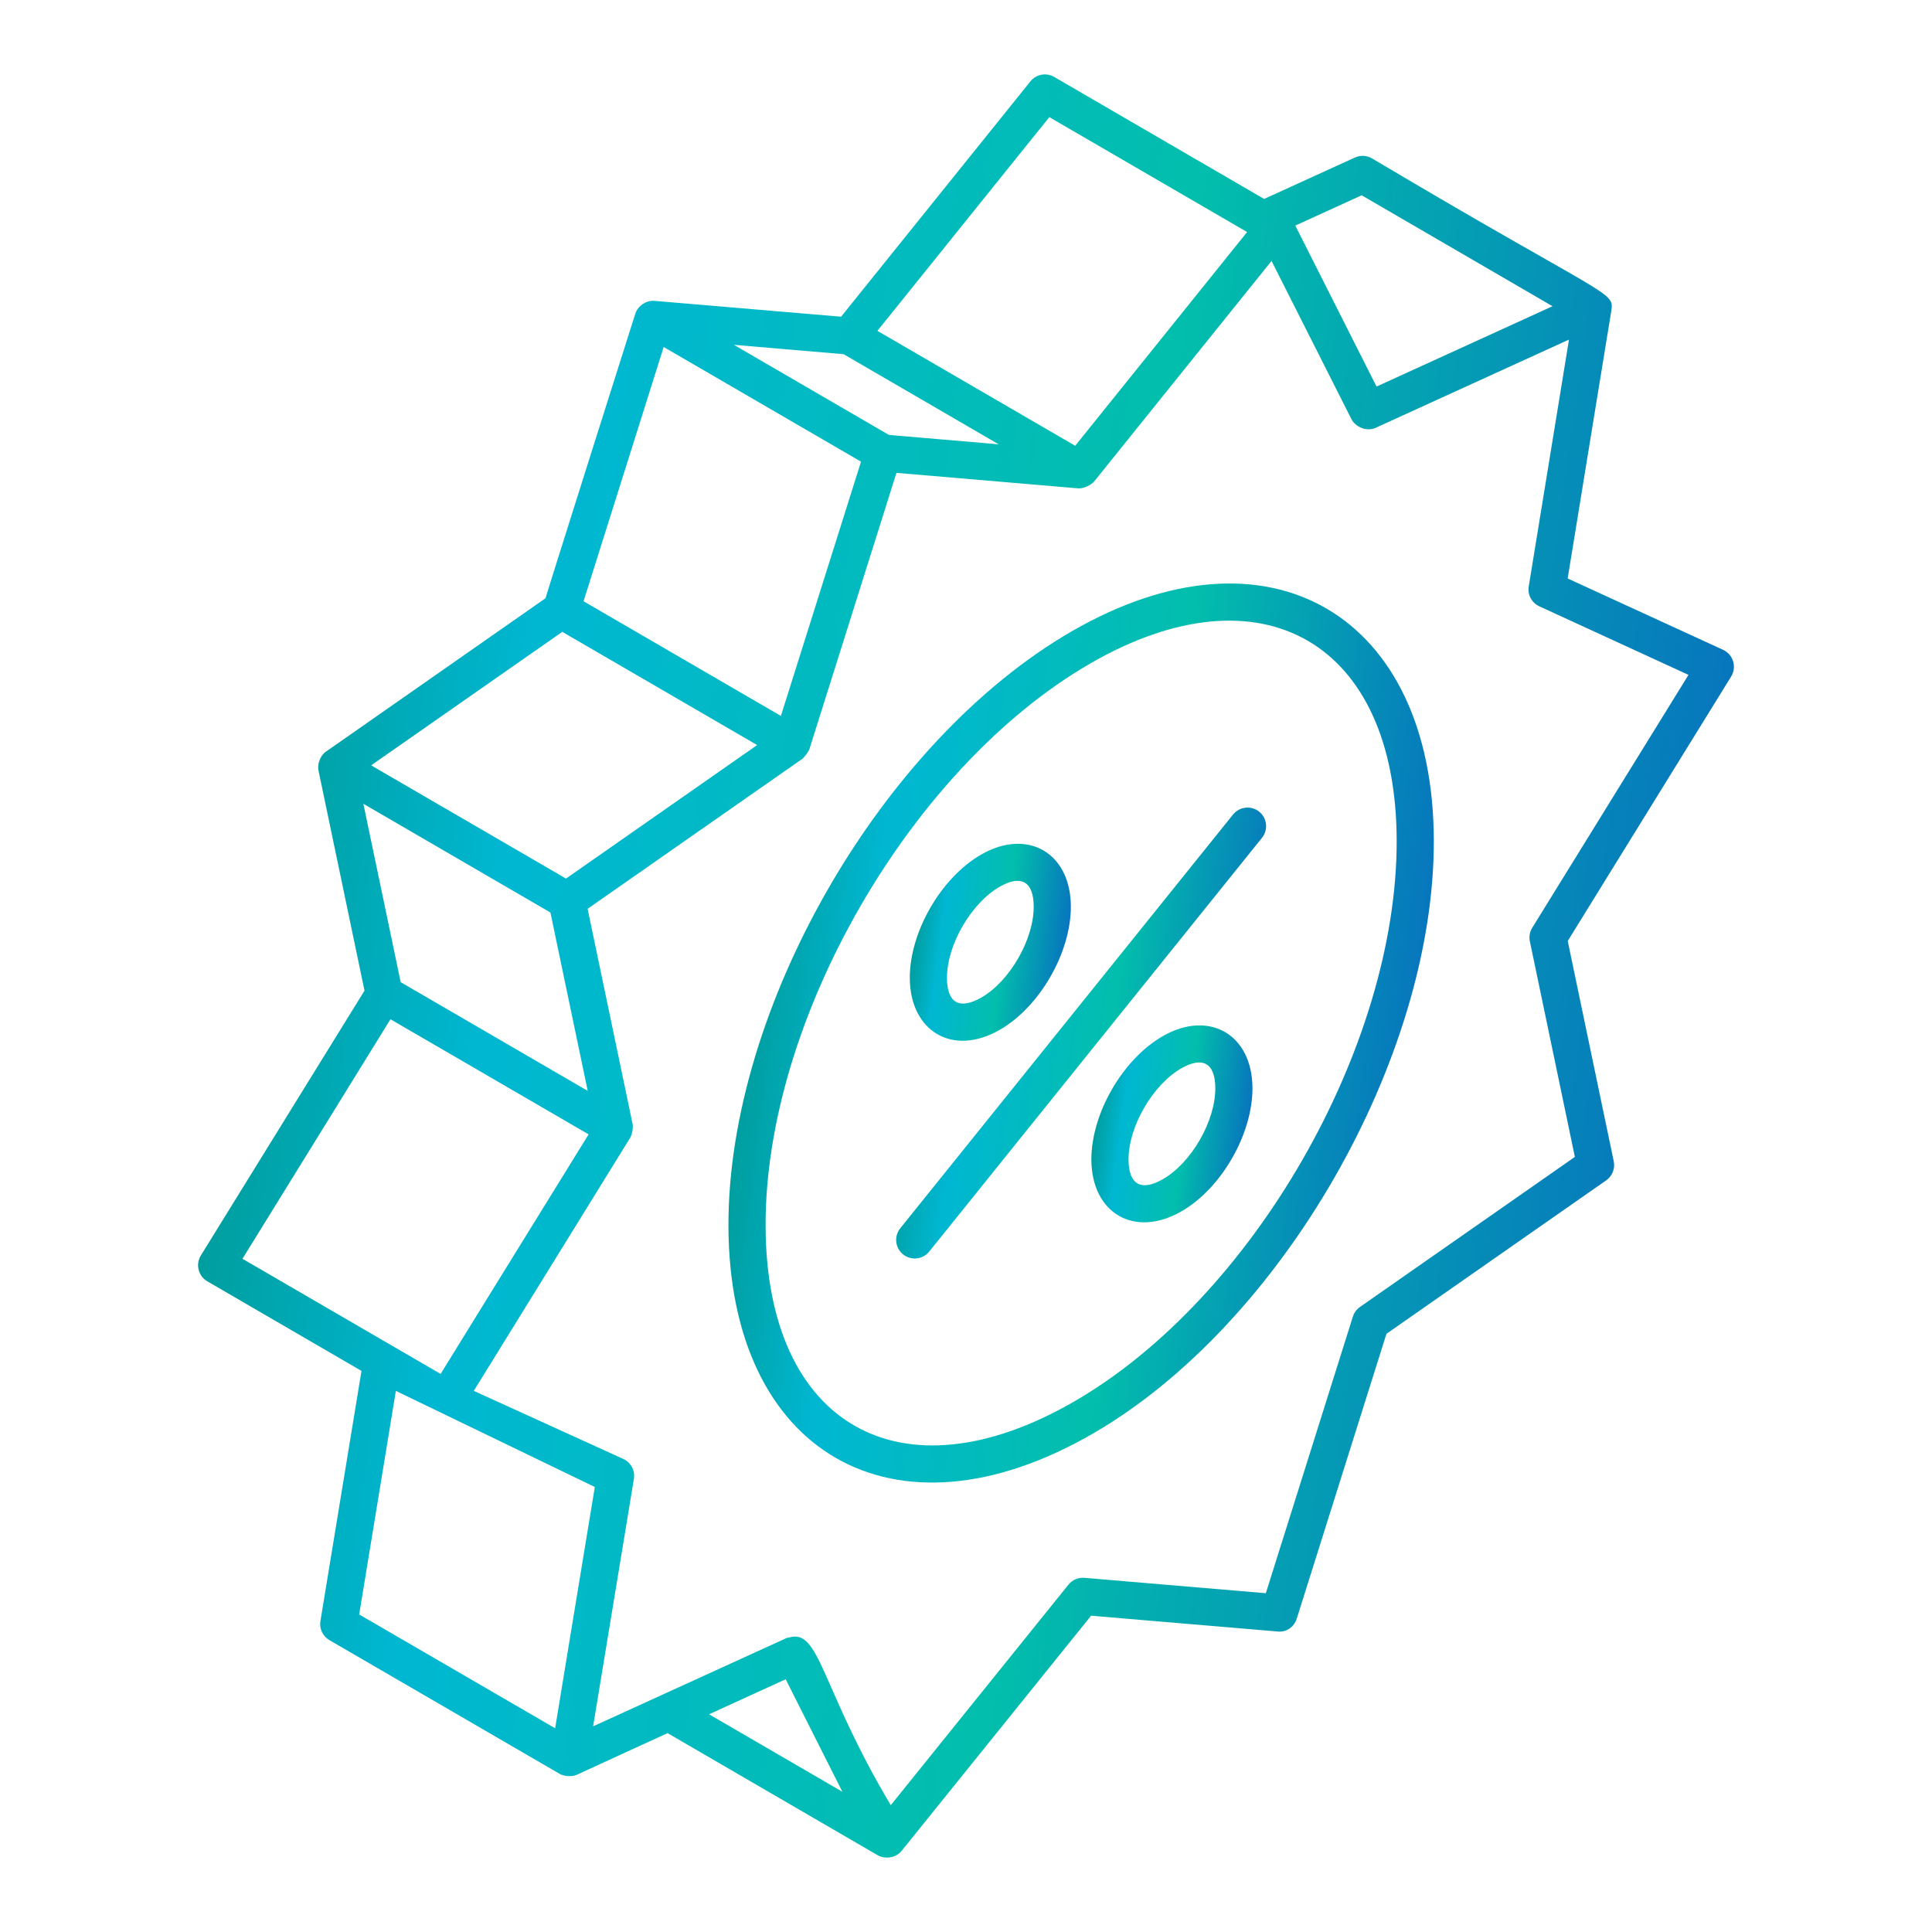
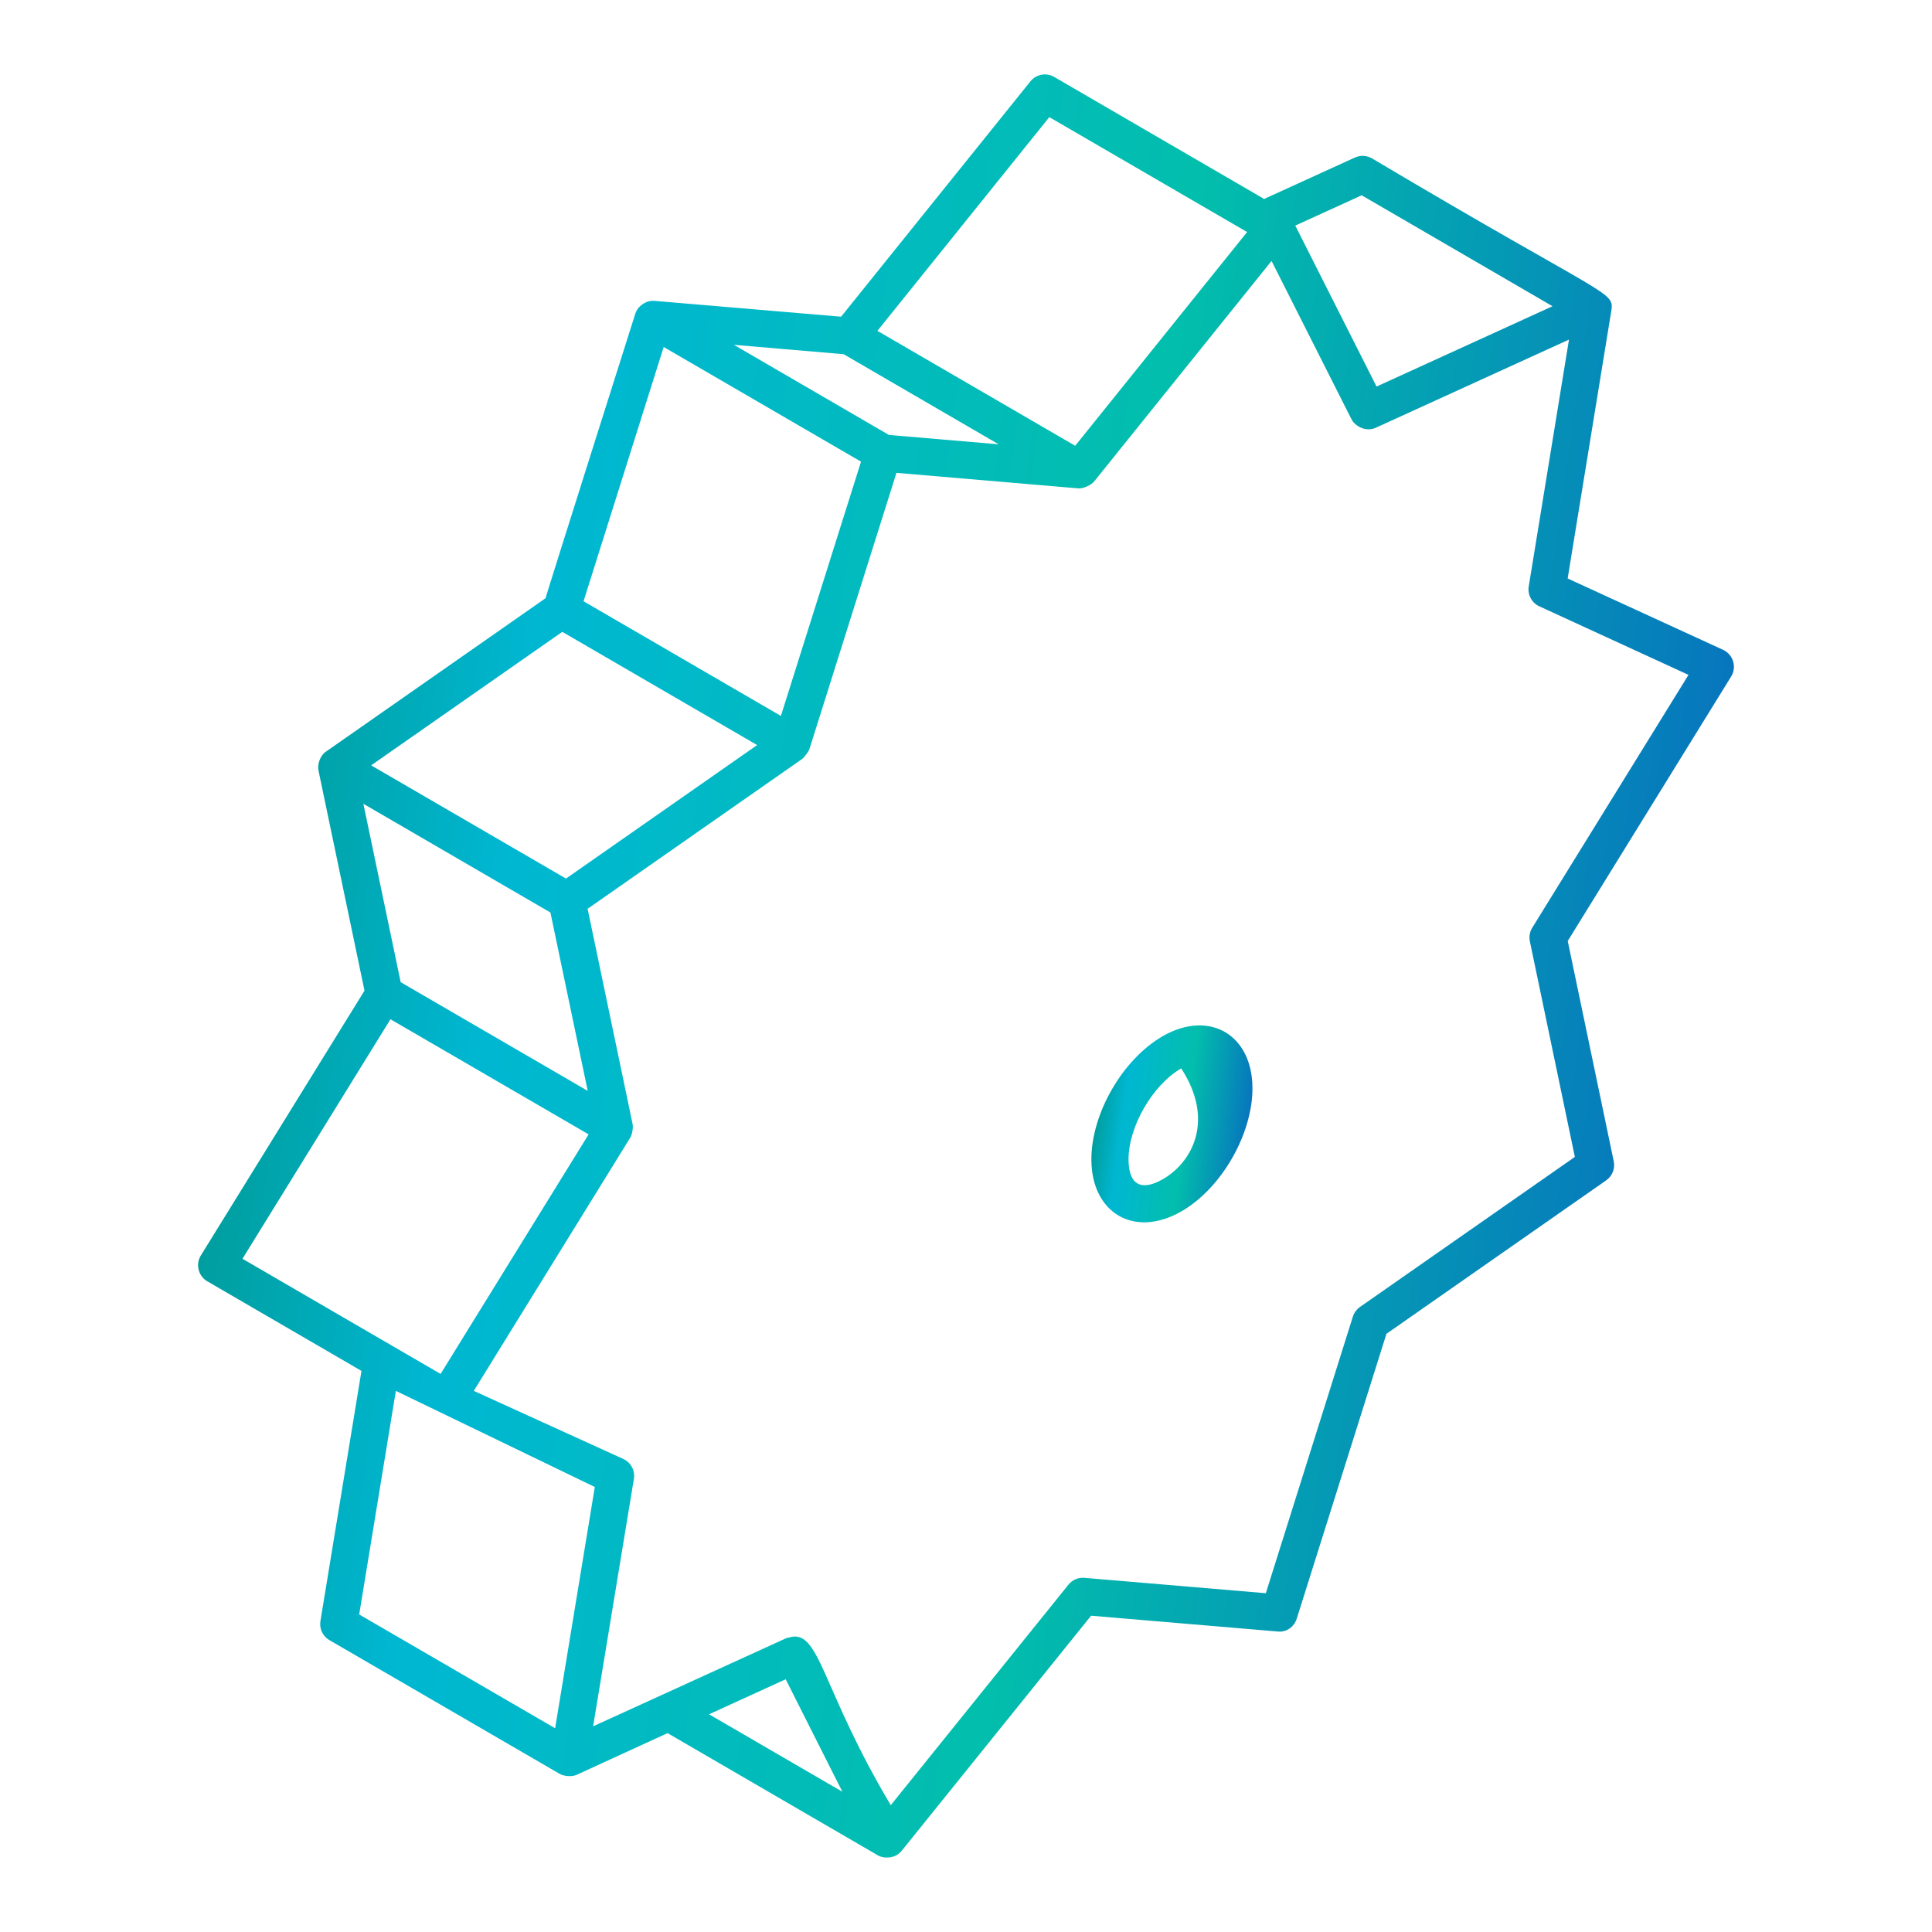
<svg xmlns="http://www.w3.org/2000/svg" width="48" height="48" viewBox="0 0 48 48" fill="none">
  <path d="M42.81 16.145L38.948 14.372L40.031 7.732C40.112 7.223 40.011 7.456 34.087 3.935C33.958 3.86 33.799 3.853 33.664 3.913L31.407 4.943L26.192 1.912C25.993 1.796 25.743 1.844 25.6 2.022L20.897 7.868C20.422 7.828 22.619 8.015 16.249 7.474C16.05 7.462 15.848 7.602 15.786 7.787C15.755 7.881 13.515 14.956 13.554 14.863C13.443 14.94 14.453 14.235 8.097 18.675C8.096 18.676 8.095 18.676 8.094 18.676C7.944 18.784 7.882 19 7.913 19.145L9.056 24.612L4.99 31.192C4.855 31.412 4.925 31.702 5.151 31.834L8.981 34.06L7.961 40.275C7.93 40.465 8.019 40.653 8.185 40.749L13.908 44.073C13.99 44.121 14.196 44.158 14.337 44.091C14.521 44.003 16.68 43.016 16.587 43.06L21.809 46.095C21.959 46.183 22.243 46.181 22.4 45.985L27.108 40.142L31.739 40.534C31.961 40.561 32.154 40.419 32.218 40.213L34.446 33.138L39.906 29.325C40.057 29.219 40.131 29.033 40.093 28.852L38.95 23.379L43.01 16.808C43.155 16.573 43.062 16.262 42.81 16.145ZM33.83 4.852L38.572 7.608C38.262 7.75 34.098 9.65 34.2 9.604L32.181 5.605L33.83 4.852ZM13.675 22.671L14.602 27.103L9.955 24.402L9.028 19.97L13.675 22.671ZM26.07 2.91L30.984 5.765L26.713 11.075L21.799 8.22L26.07 2.91ZM20.96 8.8L24.812 11.039C24.713 11.03 21.912 10.791 22.085 10.806L18.233 8.567L20.96 8.8ZM16.489 8.621C16.634 8.705 21.71 11.655 21.392 11.47L19.401 17.787L14.498 14.938L16.489 8.621ZM13.97 15.698L18.811 18.511L14.062 21.828L9.221 19.015L13.97 15.698ZM9.701 25.323L14.624 28.183C14.546 28.309 10.809 34.357 10.947 34.135L6.024 31.274L9.701 25.323ZM9.835 34.556C9.928 34.601 15.109 37.104 14.778 36.944L13.792 42.938L8.924 40.111L9.835 34.556ZM17.616 42.591L19.52 41.721C19.577 41.834 21.018 44.693 20.929 44.516L17.616 42.591ZM38.068 23.05C38.006 23.151 37.985 23.271 38.009 23.387L39.127 28.743L33.788 32.471C33.705 32.529 33.643 32.614 33.612 32.71L31.449 39.583L26.942 39.201C26.791 39.187 26.64 39.252 26.544 39.372L22.131 44.849C20.387 41.925 20.371 40.449 19.601 40.684C19.581 40.69 19.56 40.688 19.541 40.697L14.736 42.89L15.749 36.742C15.783 36.536 15.674 36.333 15.485 36.247L11.771 34.556L15.658 28.265C15.702 28.194 15.737 28.023 15.717 27.927L14.599 22.579L19.932 18.854C19.971 18.827 20.09 18.675 20.109 18.614L22.272 11.748L26.784 12.133C26.92 12.147 27.117 12.044 27.183 11.963L31.591 6.483L33.577 10.416C33.67 10.599 33.945 10.735 34.18 10.628L38.981 8.437L37.981 14.57C37.947 14.775 38.055 14.977 38.244 15.064L41.95 16.767L38.068 23.05Z" fill="url(#paint0_linear_231_899)" />
-   <path d="M26.63 15.683C21.91 18.408 18.083 25.038 18.098 30.462C18.114 36.087 22.19 38.482 27.145 35.622C31.835 32.914 35.638 26.299 35.623 20.874C35.607 15.281 31.53 12.854 26.63 15.683ZM26.684 34.822C22.373 37.312 19.035 35.4 19.021 30.459C19.007 25.33 22.627 19.06 27.091 16.482C31.335 14.033 34.686 15.951 34.7 20.877C34.714 26.006 31.118 32.262 26.684 34.822Z" fill="url(#paint1_linear_231_899)" />
-   <path d="M24.845 25.582C25.835 25.01 26.608 23.665 26.605 22.52C26.602 21.19 25.528 20.567 24.374 21.233C23.378 21.808 22.6 23.155 22.604 24.3C22.608 25.609 23.656 26.269 24.845 25.582ZM24.835 22.032C25.367 21.726 25.68 21.898 25.682 22.523C25.684 23.34 25.09 24.375 24.384 24.782C23.842 25.093 23.529 24.924 23.527 24.297C23.524 23.48 24.124 22.443 24.835 22.032Z" fill="url(#paint2_linear_231_899)" />
-   <path d="M28.886 25.744C27.889 26.32 27.112 27.667 27.115 28.812C27.12 30.137 28.179 30.773 29.357 30.093C30.347 29.522 31.12 28.177 31.117 27.032C31.113 25.701 30.04 25.08 28.886 25.744ZM28.895 29.294C28.356 29.607 28.04 29.437 28.038 28.809C28.036 27.992 28.635 26.955 29.347 26.544C29.879 26.238 30.192 26.41 30.194 27.035C30.196 27.852 29.602 28.887 28.895 29.294Z" fill="url(#paint3_linear_231_899)" />
-   <path d="M30.635 20.236L22.367 30.516C22.207 30.715 22.239 31.005 22.437 31.165C22.635 31.324 22.926 31.294 23.086 31.095L31.354 20.815C31.514 20.616 31.482 20.326 31.284 20.166C31.086 20.006 30.795 20.039 30.635 20.236Z" fill="url(#paint4_linear_231_899)" />
+   <path d="M28.886 25.744C27.889 26.32 27.112 27.667 27.115 28.812C27.12 30.137 28.179 30.773 29.357 30.093C30.347 29.522 31.12 28.177 31.117 27.032C31.113 25.701 30.04 25.08 28.886 25.744ZM28.895 29.294C28.356 29.607 28.04 29.437 28.038 28.809C28.036 27.992 28.635 26.955 29.347 26.544C30.196 27.852 29.602 28.887 28.895 29.294Z" fill="url(#paint3_linear_231_899)" />
  <defs>
    <linearGradient id="paint0_linear_231_899" x1="5.261" y1="1.849" x2="47.097" y2="7.647" gradientUnits="userSpaceOnUse">
      <stop offset="0.001" stop-color="#008F80" />
      <stop offset="0.235" stop-color="#00B7D2" />
      <stop offset="0.585" stop-color="#02BEAC" />
      <stop offset="0.955" stop-color="#0772BE" />
    </linearGradient>
    <linearGradient id="paint1_linear_231_899" x1="18.254" y1="14.497" x2="37.53" y2="16.93" gradientUnits="userSpaceOnUse">
      <stop offset="0.001" stop-color="#008F80" />
      <stop offset="0.235" stop-color="#00B7D2" />
      <stop offset="0.585" stop-color="#02BEAC" />
      <stop offset="0.955" stop-color="#0772BE" />
    </linearGradient>
    <linearGradient id="paint2_linear_231_899" x1="22.64" y1="20.964" x2="27.035" y2="21.542" gradientUnits="userSpaceOnUse">
      <stop offset="0.001" stop-color="#008F80" />
      <stop offset="0.235" stop-color="#00B7D2" />
      <stop offset="0.585" stop-color="#02BEAC" />
      <stop offset="0.955" stop-color="#0772BE" />
    </linearGradient>
    <linearGradient id="paint3_linear_231_899" x1="27.151" y1="25.476" x2="31.547" y2="26.055" gradientUnits="userSpaceOnUse">
      <stop offset="0.001" stop-color="#008F80" />
      <stop offset="0.235" stop-color="#00B7D2" />
      <stop offset="0.585" stop-color="#02BEAC" />
      <stop offset="0.955" stop-color="#0772BE" />
    </linearGradient>
    <linearGradient id="paint4_linear_231_899" x1="22.347" y1="20.064" x2="32.441" y2="21.397" gradientUnits="userSpaceOnUse">
      <stop offset="0.001" stop-color="#008F80" />
      <stop offset="0.235" stop-color="#00B7D2" />
      <stop offset="0.585" stop-color="#02BEAC" />
      <stop offset="0.955" stop-color="#0772BE" />
    </linearGradient>
  </defs>
</svg>